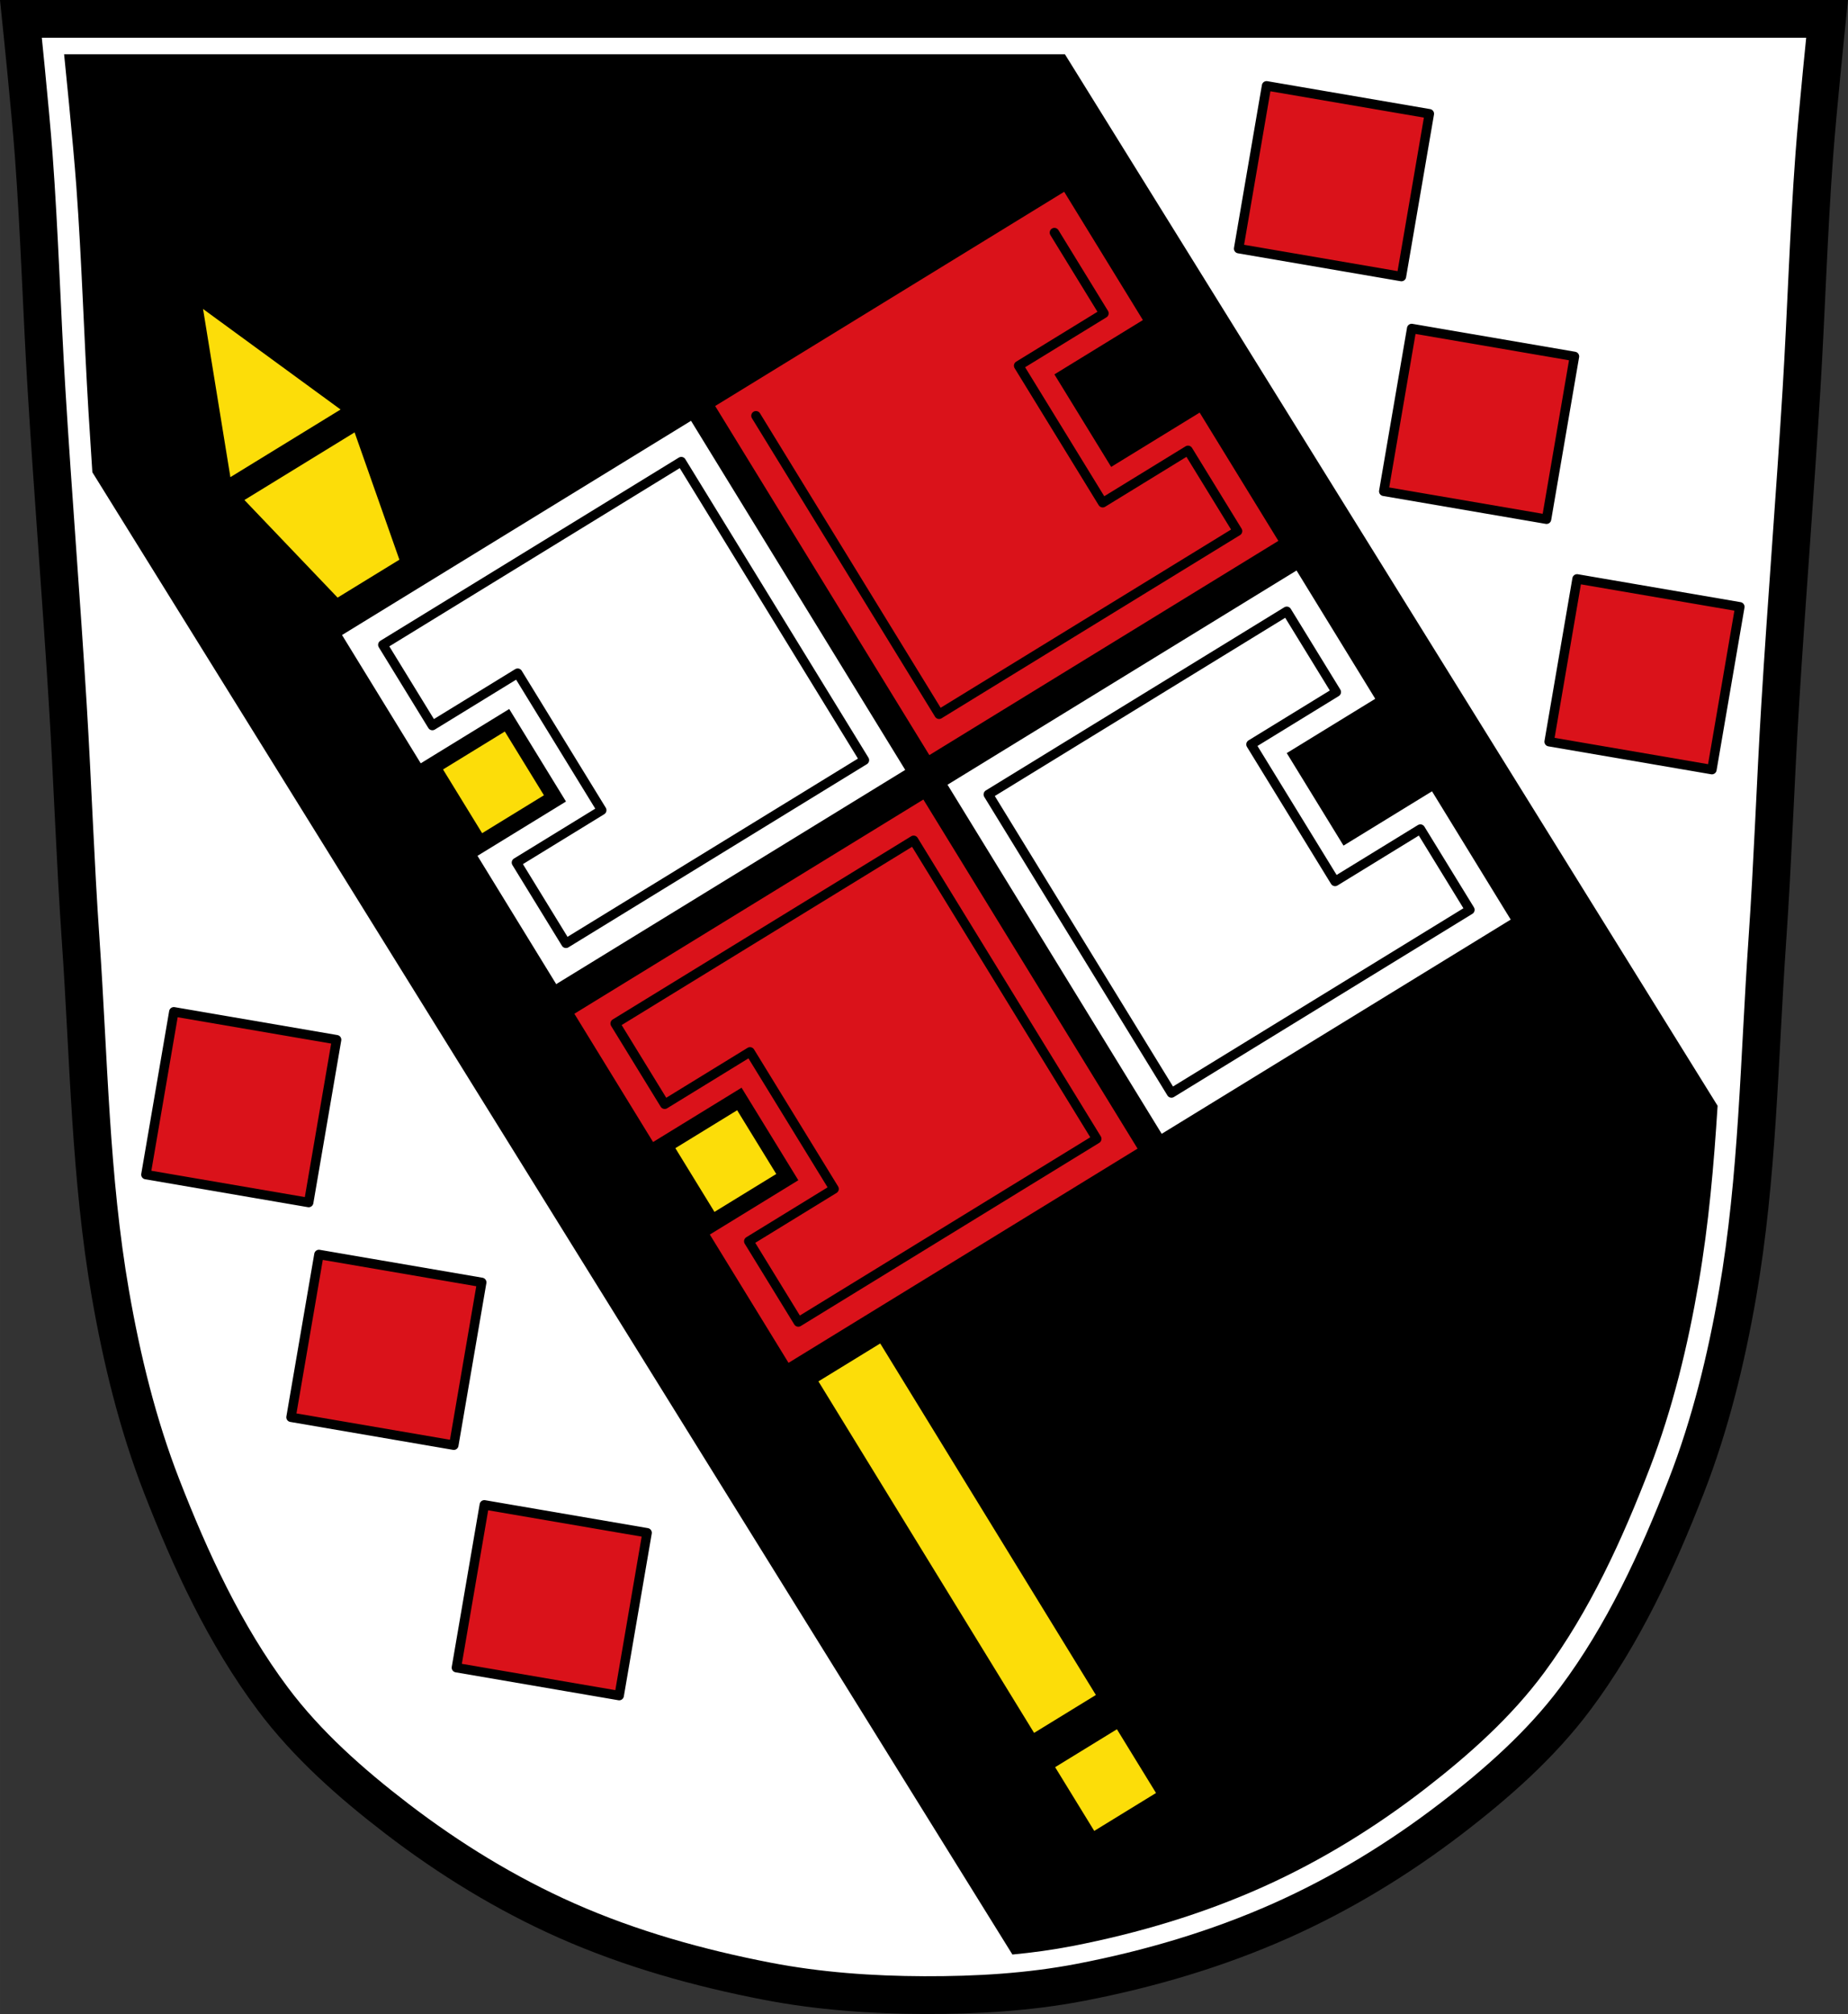
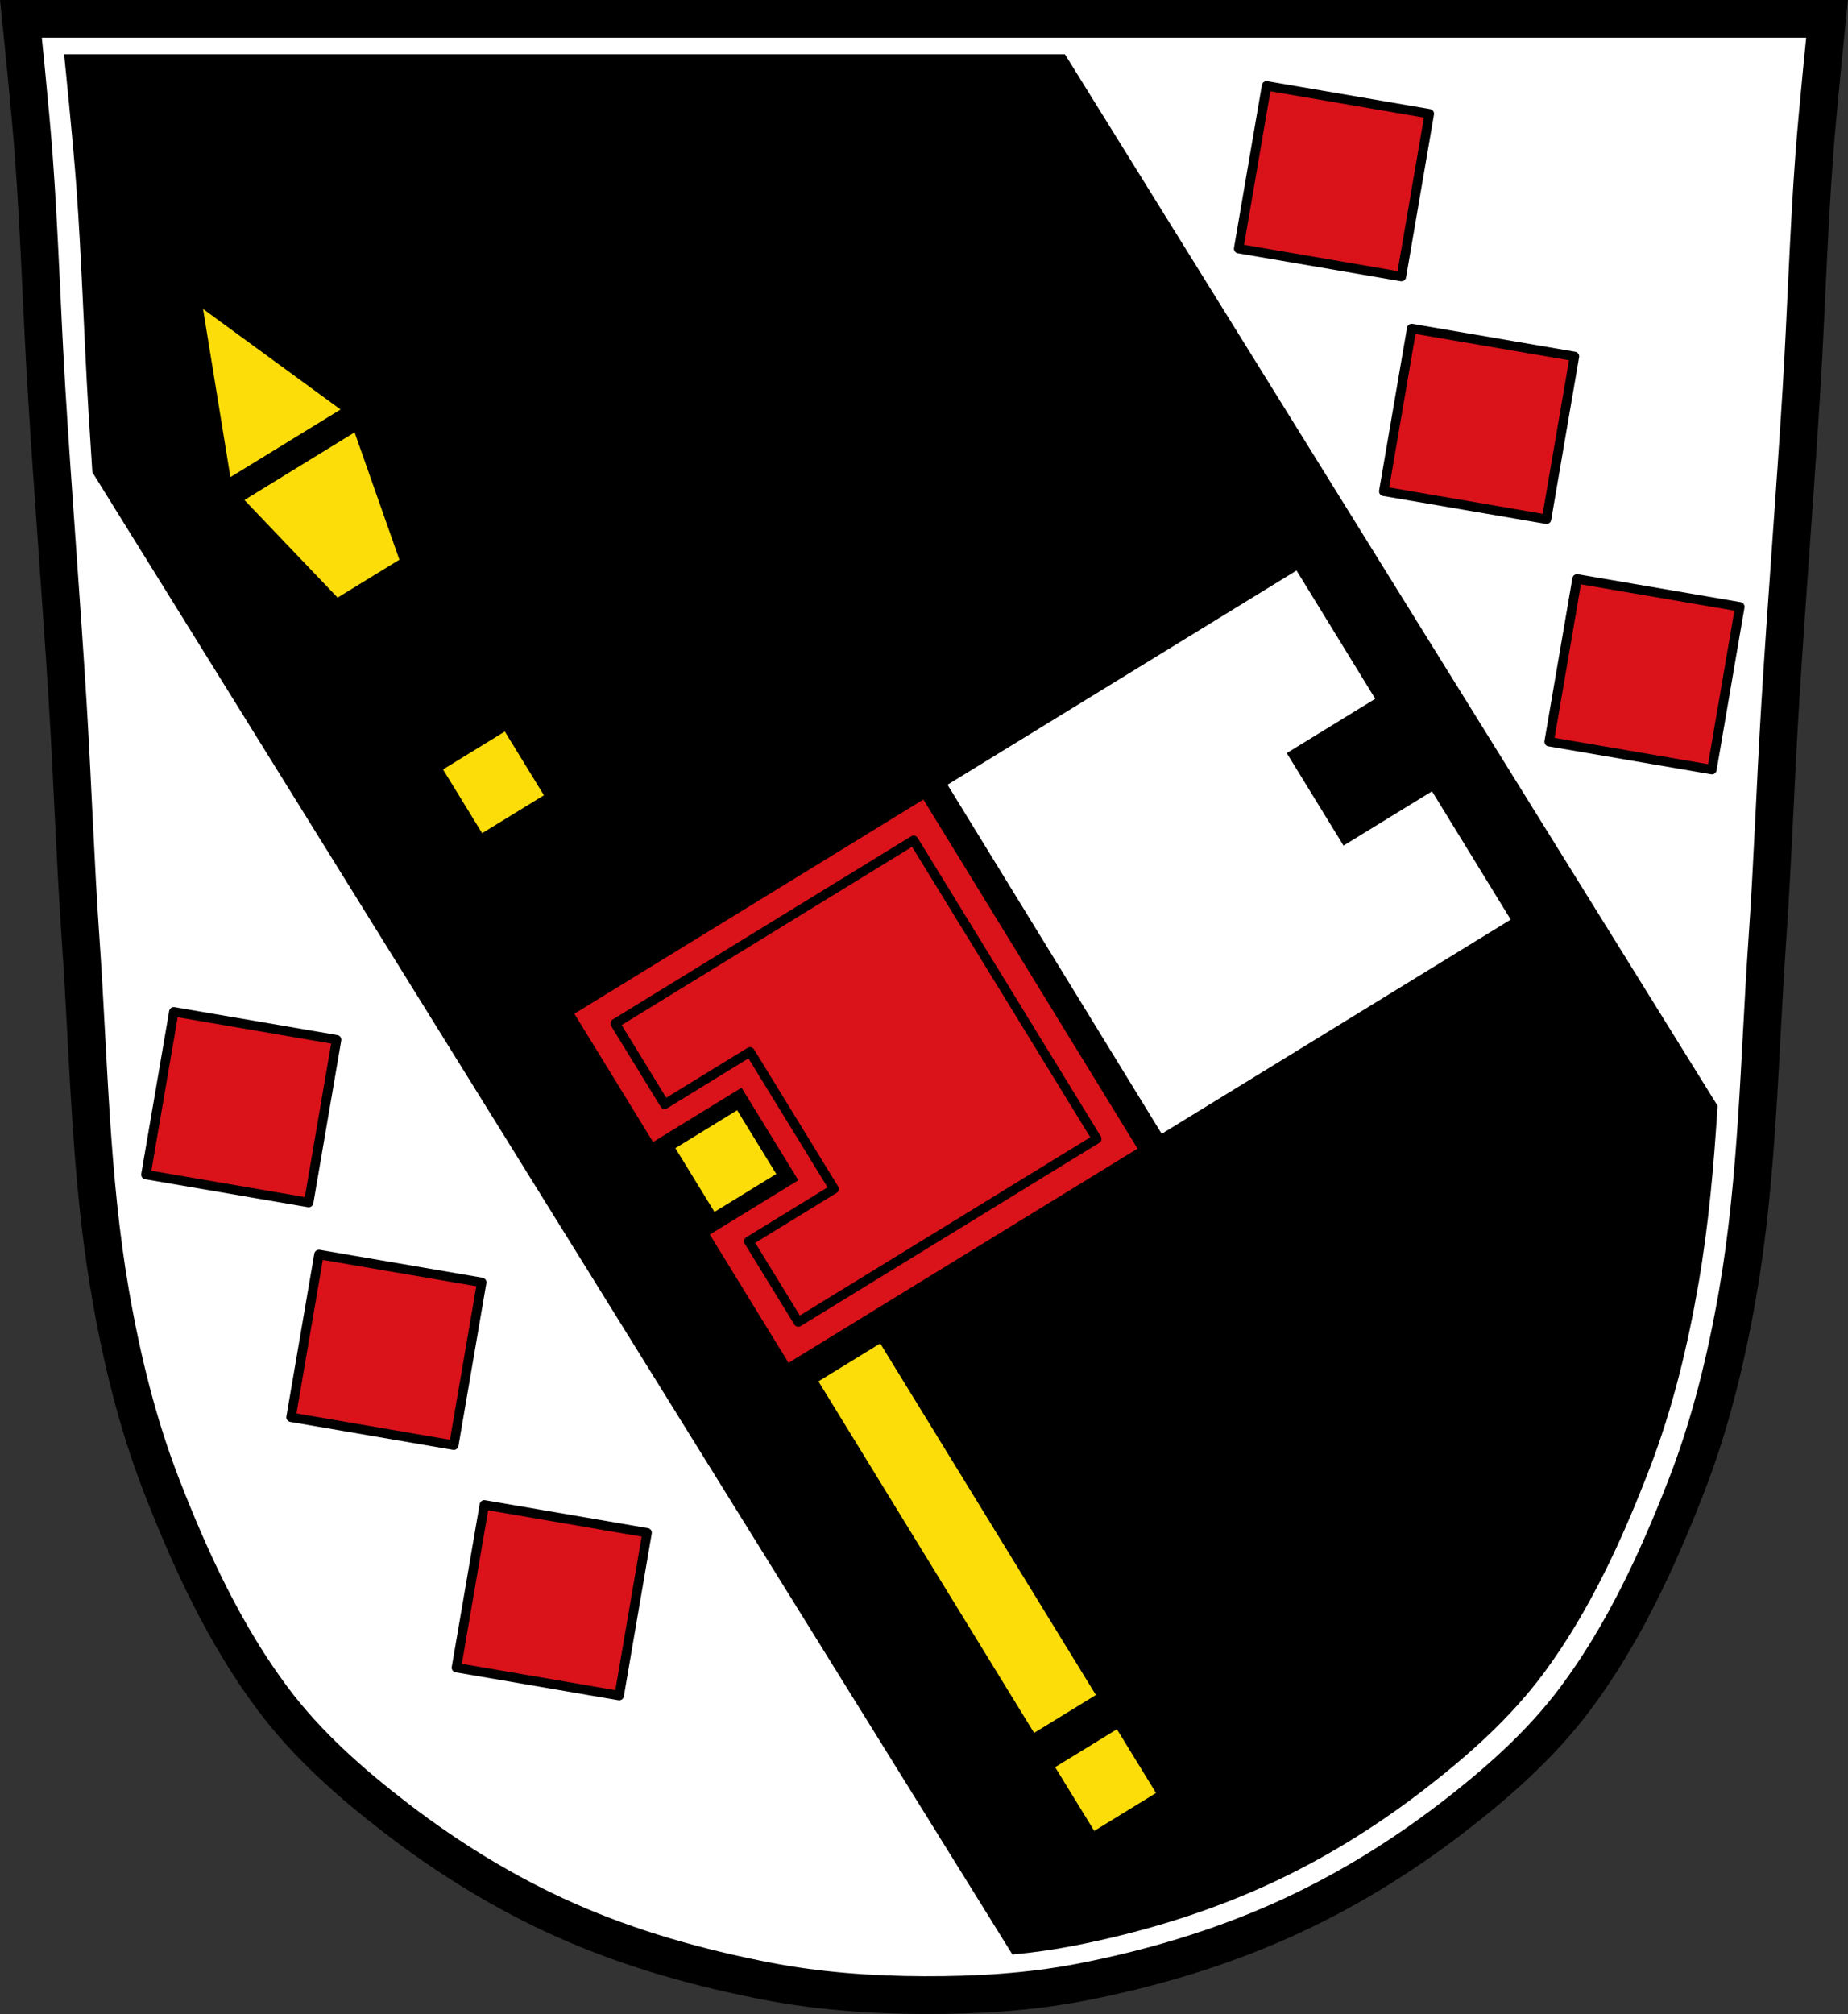
<svg xmlns="http://www.w3.org/2000/svg" xmlns:ns1="http://sodipodi.sourceforge.net/DTD/sodipodi-0.dtd" xmlns:ns2="http://www.inkscape.org/namespaces/inkscape" width="979.302" viewBox="0 0 979.298 1067.041" version="1.1" id="svg985" ns1:docname="DEU_Schwarzach_am_Main_COA.svg" ns2:version="0.92.5 (2060ec1f9f, 2020-04-08)" height="1067.041">
  <rect x="0" y="0" width="979.298" height="1067.041" fill="#333333" stroke="none" />
  <defs id="defs989" />
  <ns1:namedview pagecolor="#ffffff" bordercolor="#666666" borderopacity="1" objecttolerance="10" gridtolerance="10" guidetolerance="10" ns2:pageopacity="0" ns2:pageshadow="2" ns2:window-width="1920" ns2:window-height="1046" id="namedview987" showgrid="false" ns2:zoom="0.7431767" ns2:cx="489.65088" ns2:cy="425.87449" ns2:window-x="-11" ns2:window-y="-11" ns2:window-maximized="1" ns2:current-layer="svg985" fit-margin-top="0" fit-margin-left="0" fit-margin-right="0" fit-margin-bottom="0" />
  <path style="fill:#ffffff" d="m 11.089,10 c 0,0 4.996,48.178 6.785,72.318 3.067,41.38 4.255,82.871 6.783,124.291 3.405,55.766 7.902,111.49 11.307,167.25 2.529,41.41 3.911,82.899 6.785,124.289 4.346,62.59 5.019,125.751 15.785,187.561 6.02,34.562 14.419,68.979 27.141,101.67 15.355,39.473 33.474,78.711 58.84,112.631 18.288,24.456 41.647,45.039 65.883,63.619 27.747,21.272 57.962,39.817 89.93,53.969 33.818,14.97 69.917,25.08 106.24,32.09 27.334,5.278 55.349,7.254 83.189,7.348 27.662,0.094 55.551,-1.519 82.711,-6.74 36.46,-7.01 72.541,-17.626 106.461,-32.746 31.934,-14.235 62.229,-32.695 89.979,-53.967 24.24,-18.58 47.596,-39.171 65.885,-63.621 25.365,-33.919 43.483,-73.159 58.838,-112.629 12.718,-32.695 21.121,-67.161 27.141,-101.721 10.762,-61.814 11.441,-124.971 15.787,-187.561 2.874,-41.39 4.255,-82.869 6.783,-124.289 3.405,-55.766 7.902,-111.441 11.307,-167.211 2.529,-41.41 3.718,-82.908 6.785,-124.289 C 963.219,58.166 968.191,10.178 968.21,10 Z" id="path957" ns2:connector-curvature="0" />
  <path style="fill:none;stroke:#000000;stroke-width:20" d="m 11.089,10 c 0,0 4.996,48.18 6.785,72.32 3.067,41.38 4.255,82.869 6.783,124.289 3.405,55.766 7.902,111.49 11.307,167.25 2.529,41.41 3.911,82.901 6.785,124.291 4.346,62.59 5.019,125.751 15.785,187.561 6.02,34.562 14.419,68.979 27.141,101.67 15.355,39.473 33.474,78.709 58.84,112.629 18.288,24.456 41.647,45.041 65.883,63.621 27.747,21.272 57.962,39.815 89.93,53.967 33.818,14.97 69.917,25.08 106.24,32.09 27.334,5.278 55.349,7.256 83.189,7.35 27.662,0.094 55.551,-1.519 82.711,-6.74 36.46,-7.01 72.541,-17.626 106.461,-32.746 31.934,-14.235 62.229,-32.697 89.979,-53.969 24.24,-18.58 47.596,-39.169 65.885,-63.619 25.365,-33.919 43.483,-73.161 58.838,-112.631 12.718,-32.695 21.121,-67.161 27.141,-101.721 10.762,-61.814 11.441,-124.969 15.787,-187.559 2.874,-41.39 4.255,-82.871 6.783,-124.291 3.405,-55.766 7.902,-111.439 11.307,-167.209 2.529,-41.41 3.718,-82.91 6.785,-124.291 C 963.219,58.166 968.191,10.178 968.21,10 Z" id="path959" ns2:connector-curvature="0" />
  <path d="m 33.97,28.752 c 0,0 4.755,46.41 6.459,69.67 2.92,39.865 4.053,79.838 6.461,119.738 0.645,10.682 1.336,21.363 2.047,32.041 L 536.497,1035.541 c 10.745,-1.02 21.438,-2.486 32.02,-4.543 34.716,-6.75 69.071,-16.981 101.371,-31.549 30.407,-13.714 59.25,-31.5 85.67,-51.994 23.08,-17.9 45.318,-37.733 62.732,-61.289 24.15,-32.679 41.401,-70.482 56.031,-108.512 12.11,-31.499 20.11,-64.7 25.84,-98 5.334,-30.998 8.059,-62.349 10.039,-93.789 L 564.329,28.752 Z" id="path961" ns2:connector-curvature="0" />
  <path style="fill:#da121a;stroke:#000000;stroke-width:5;stroke-linecap:round;stroke-linejoin:round" ns2:connector-curvature="0" id="path963" d="m 671.178,45.473 -14.793,86.26 86.26,14.795 14.793,-86.26 z m 76.902,128.57 -14.795,86.26 86.26,14.795 14.793,-86.26 -86.26,-14.793 z m 87.64,132.66 -14.793,86.26 86.26,14.795 14.795,-86.26 -86.26,-14.795 z m -743.61,229.36 -14.793,86.26 86.26,14.795 14.793,-86.26 -86.26,-14.795 m 76.902,128.57 -14.795,86.26 86.26,14.795 14.793,-86.26 -86.26,-14.793 m 87.64,132.66 -14.793,86.26 86.26,14.795 14.795,-86.26 -86.26,-14.795 z" />
  <path style="fill:#fcdd09" ns2:connector-curvature="0" id="path965" d="m 107.6,163.688 14.488,89.11 58.39,-35.832 -72.881,-53.27 m 80.32,65.39 -25.471,15.631 -7.451,4.572 -25.471,15.629 49.38,51.705 32.744,-20.09 -23.734,-67.44 z m 79.6,158.49 -32.746,20.09 20.723,33.77 32.744,-20.09 -20.721,-33.77 m 123.12,200.65 -32.746,20.09 20.723,33.768 32.744,-20.09 -20.721,-33.768 m 75.82,123.56 -32.746,20.09 114.28,186.24 32.744,-20.09 -114.28,-186.24 m 125.43,204.4 -32.744,20.09 20.721,33.768 32.744,-20.09 -20.721,-33.768" />
  <path style="fill:#da121a" ns2:connector-curvature="0" id="path967" d="m 304.368,537.098 41.707,67.966 46.894,-28.776 30.08,49.02 -46.894,28.776 41.708,67.967 184.95,-113.5 -113.5,-184.95 -184.95,113.5" />
  <path style="fill:none;stroke:#000000;stroke-width:5;stroke-linecap:round;stroke-linejoin:round" ns2:connector-curvature="0" id="path969" d="m 325.988,542.268 26.25,42.777 45.21,-27.745 44.551,72.6 -45.21,27.745 26.25,42.778 158.16,-97.05 -97.05,-158.16 z" />
-   <path style="fill:#ffffff" ns2:connector-curvature="0" id="path971" d="m 181.248,336.448 41.707,67.966 46.894,-28.776 30.08,49.02 -46.894,28.776 41.708,67.967 184.95,-113.5 -113.5,-184.95 -184.95,113.5" />
-   <path style="fill:none;stroke:#000000;stroke-width:5;stroke-linecap:round;stroke-linejoin:round" ns2:connector-curvature="0" id="path973" d="m 202.868,341.628 26.25,42.777 45.21,-27.745 44.551,72.6 -45.21,27.745 26.25,42.778 158.16,-97.05 -97.05,-158.16 z" />
  <path style="fill:#ffffff" ns2:connector-curvature="0" id="path975" d="m 687.068,302.258 41.707,67.966 -46.894,28.776 30.08,49.02 46.894,-28.776 41.708,67.967 -184.95,113.5 -113.5,-184.95 184.95,-113.5" />
-   <path style="fill:none;stroke:#000000;stroke-width:5;stroke-linecap:round;stroke-linejoin:round" ns2:connector-curvature="0" id="path977" d="m 681.888,323.878 26.25,42.777 -45.21,27.745 44.551,72.6 45.21,-27.745 26.25,42.778 -158.16,97.05 -97.05,-158.16 z" />
-   <path style="fill:#da121a" ns2:connector-curvature="0" id="path979" d="m 563.938,101.612 41.707,67.966 -46.894,28.776 30.08,49.02 46.894,-28.776 41.708,67.967 -184.95,113.5 -113.5,-184.95 184.95,-113.5" />
-   <path style="fill:none;stroke:#000000;stroke-width:5;stroke-linecap:round;stroke-linejoin:round" ns2:connector-curvature="0" id="path981" d="m 558.758,123.228 26.25,42.777 -45.21,27.745 44.551,72.6 45.21,-27.745 26.25,42.778 -158.16,97.05 -97.05,-158.16" />
</svg>